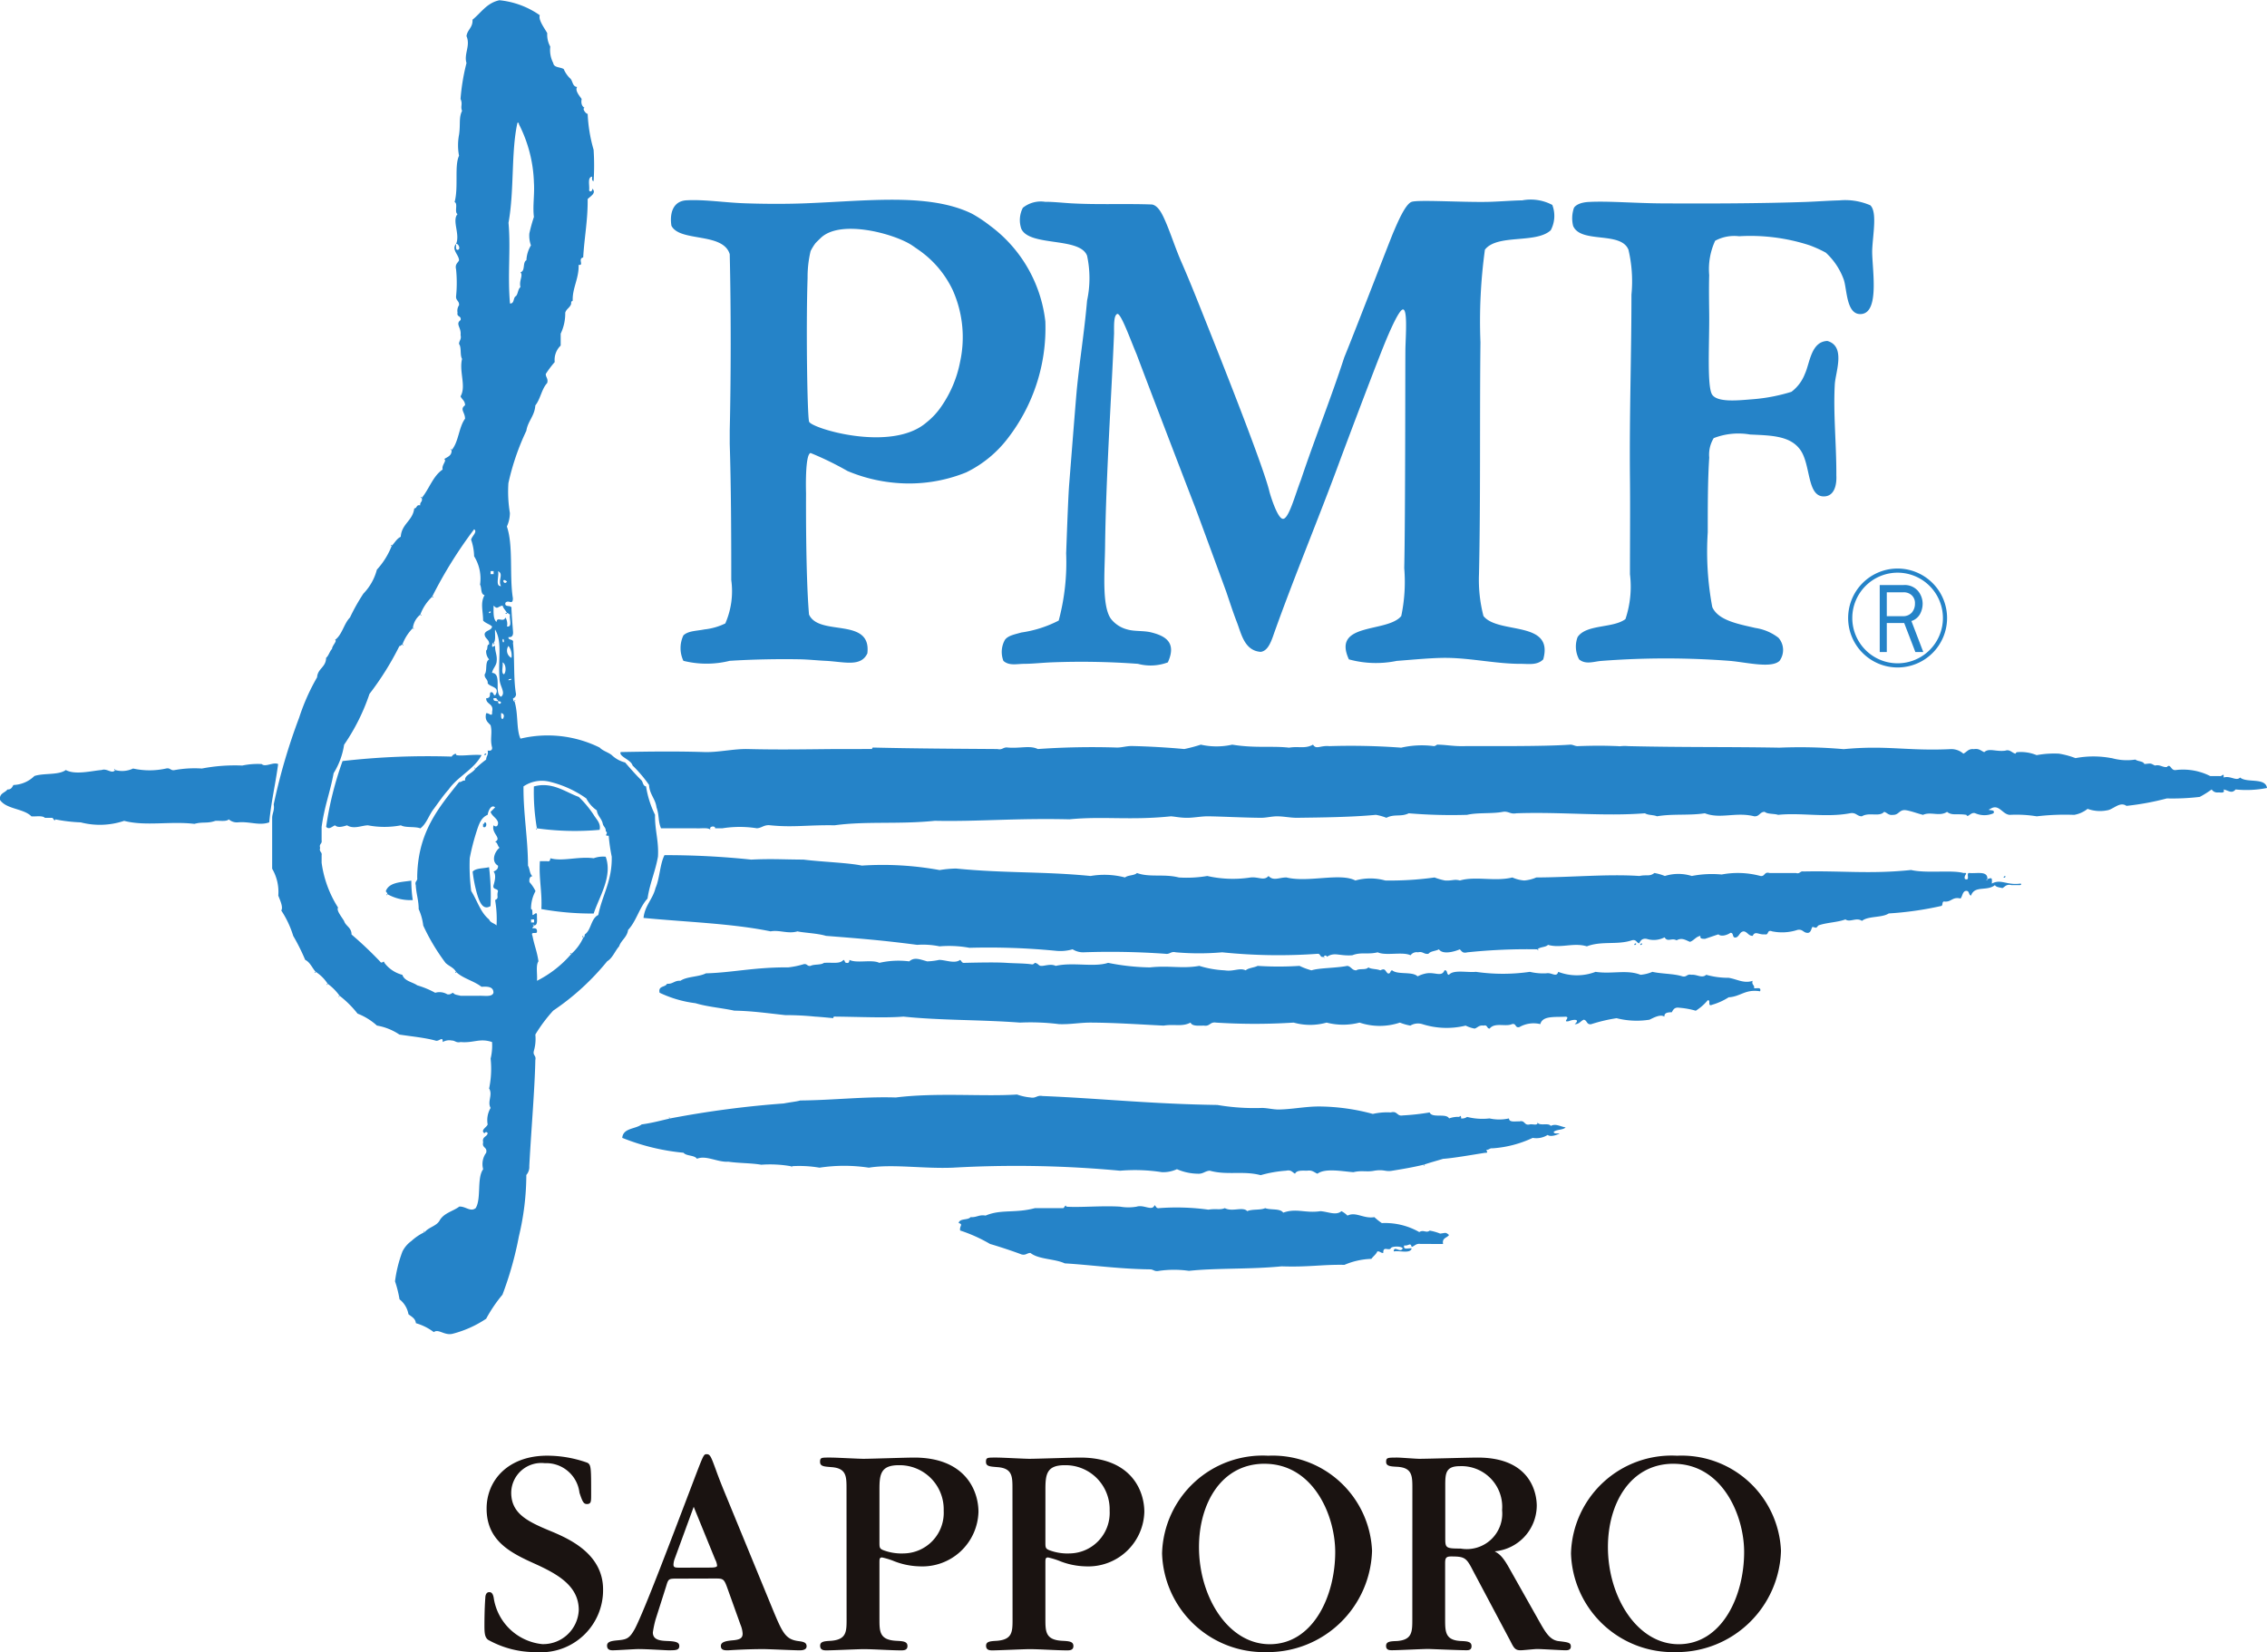
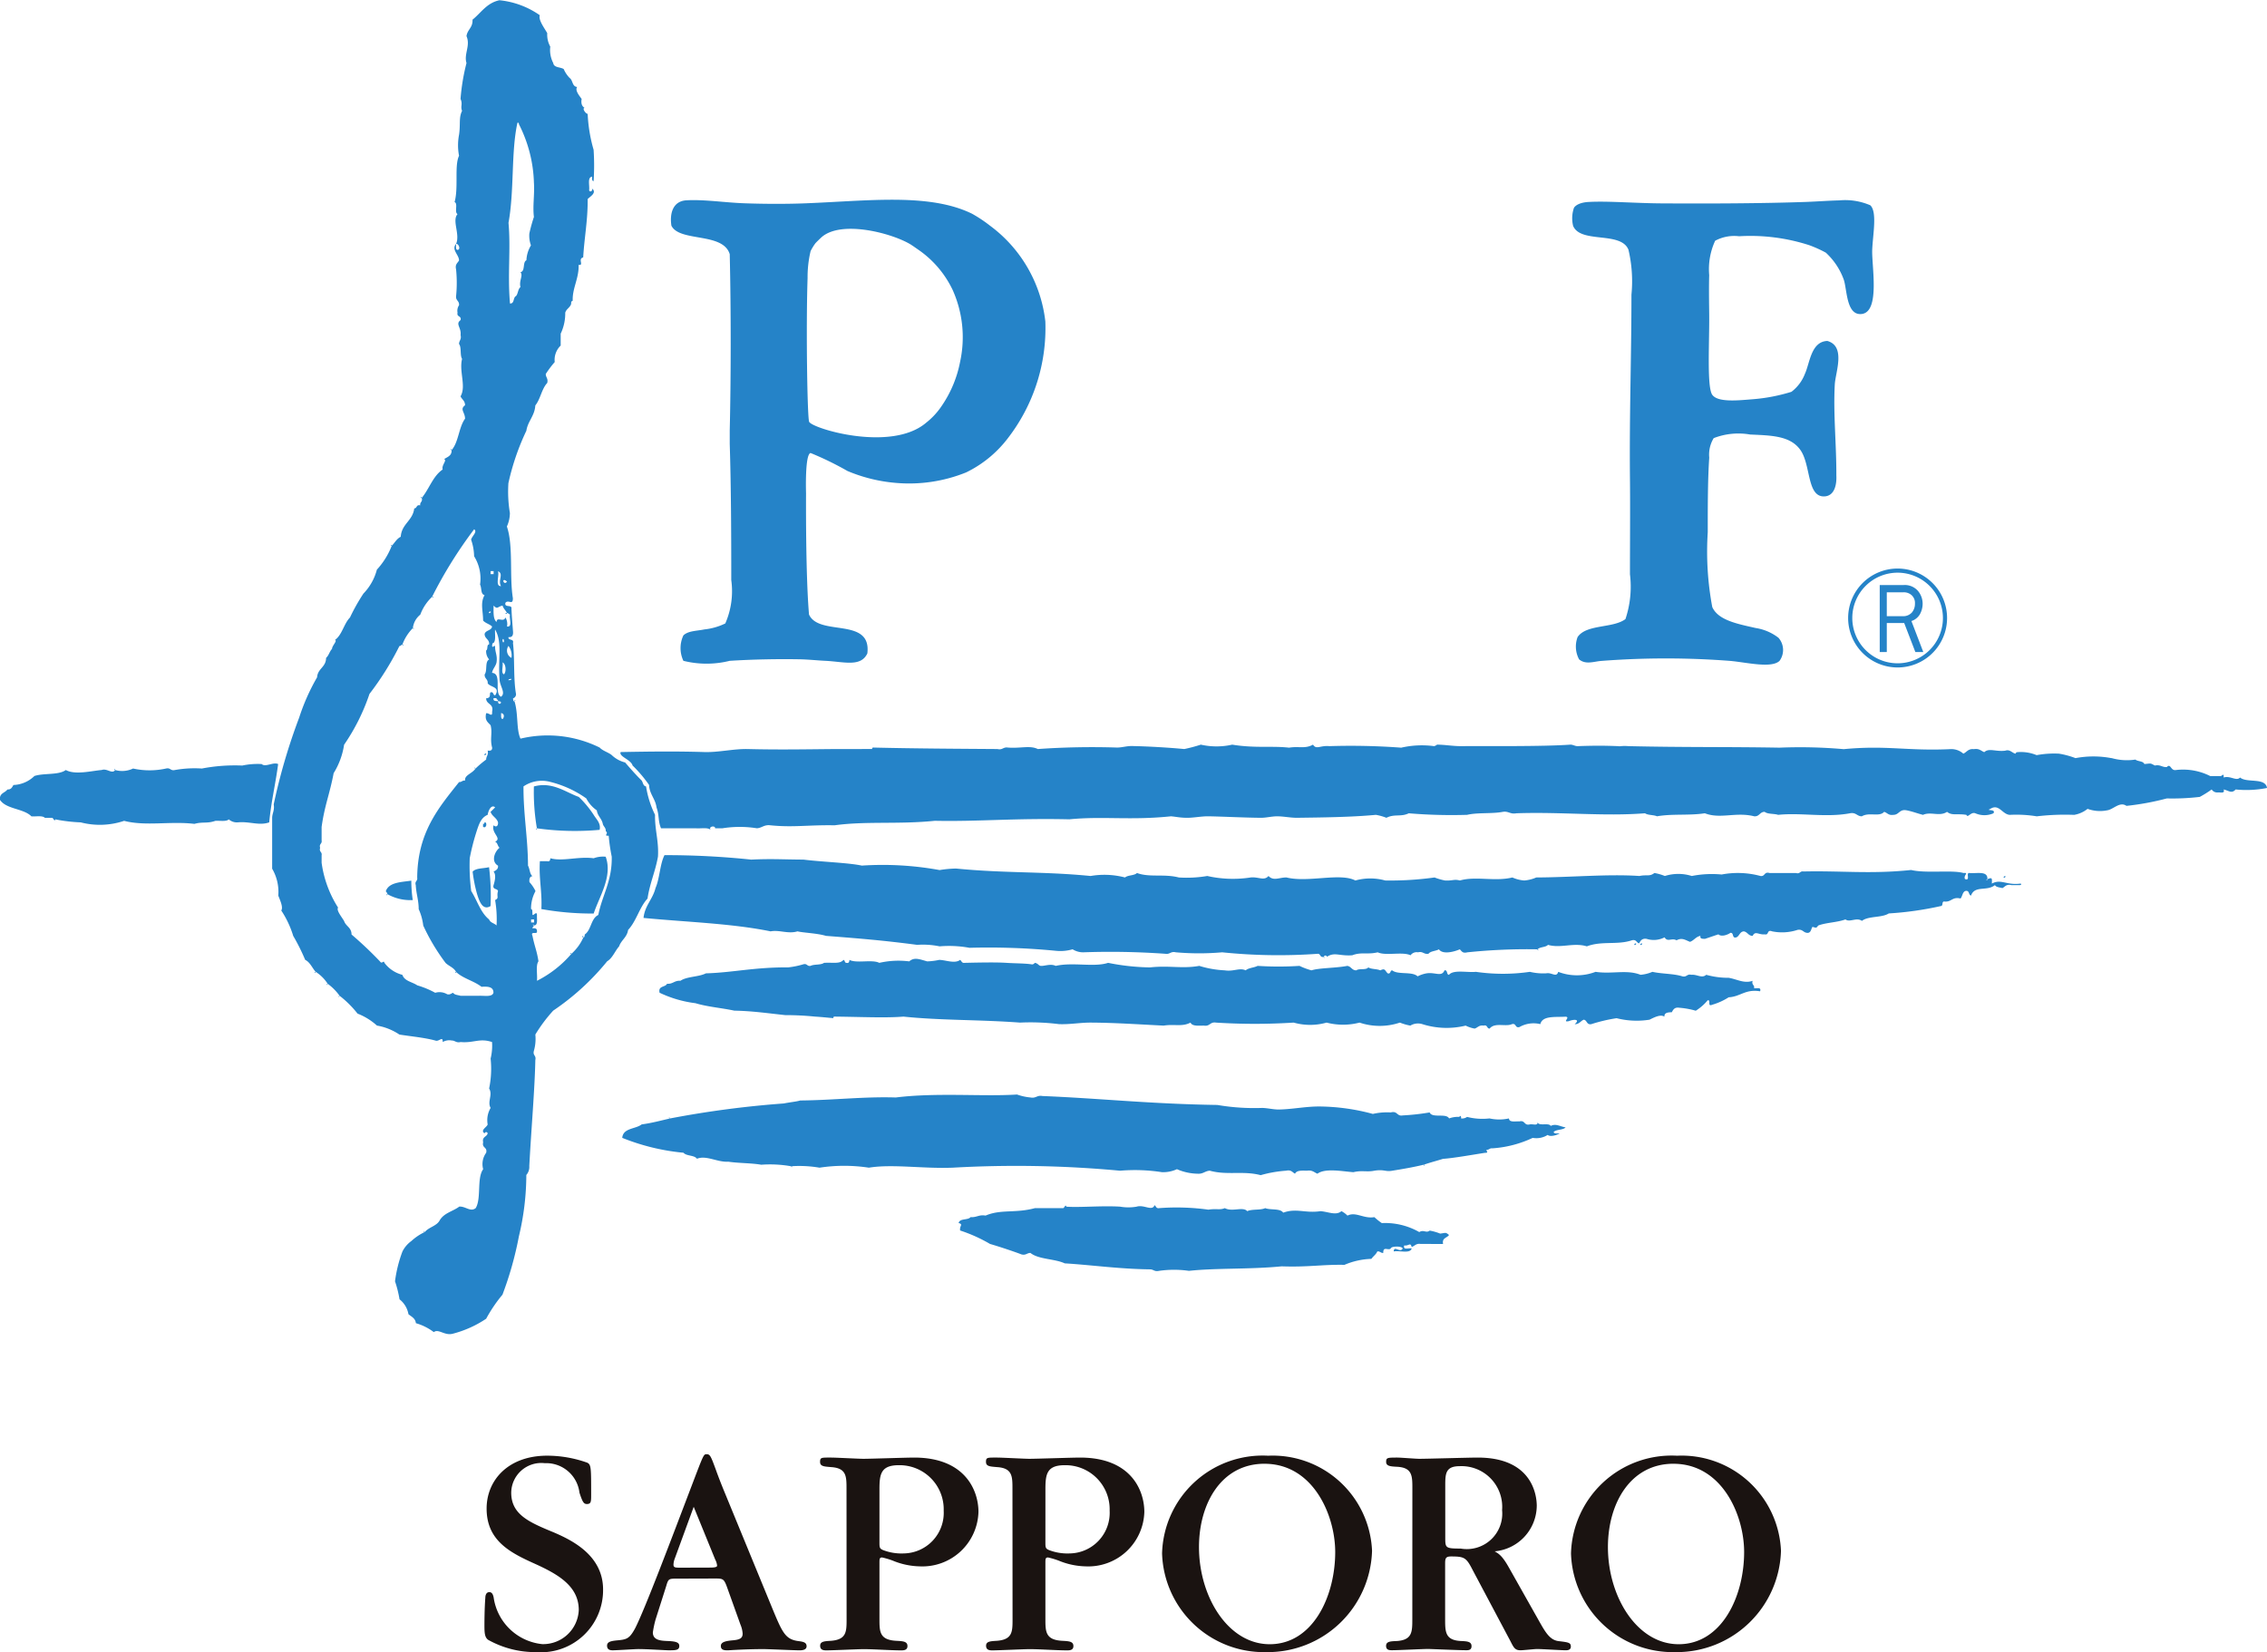
<svg xmlns="http://www.w3.org/2000/svg" width="121.816" height="88.784" viewBox="0 0 121.816 88.784">
  <defs>
    <clipPath id="clip-path">
      <rect id="長方形_1850" data-name="長方形 1850" width="121.816" height="88.784" fill="none" />
    </clipPath>
  </defs>
  <g id="グループ_3993" data-name="グループ 3993" transform="translate(0 0)">
    <g id="グループ_3992" data-name="グループ 3992" transform="translate(0 0.001)" clip-path="url(#clip-path)">
      <path id="パス_12239" data-name="パス 12239" d="M30.924,20.585c-.312.069-.242,2.146-.242,2.169,0,.106-.029,4.307.16,6.509.537,1.2,3.368.114,3.135,2.089-.349.751-1.259.448-2.252.4-.46-.022-.888-.071-1.364-.082-1.142-.02-2.484,0-3.779.082a5.14,5.14,0,0,1-2.49,0,1.6,1.6,0,0,1,0-1.367c.262-.249.7-.234,1.125-.32a3.4,3.4,0,0,0,1.127-.322,4.331,4.331,0,0,0,.32-2.332c0-2.6-.012-5.124-.082-7.311,0-.228,0-.494,0-.723.066-2.806.071-6.408,0-9.479-.363-1.191-2.691-.637-3.134-1.53-.1-.643.069-1.322.807-1.364.962-.054,2.043.122,3.131.16,1.07.037,2.224.043,3.3,0,3.391-.135,6.637-.556,8.918.562a7.4,7.4,0,0,1,.965.642,7.44,7.44,0,0,1,2.972,5.146,9.683,9.683,0,0,1-2.007,6.266,6.246,6.246,0,0,1-2.25,1.847,8.177,8.177,0,0,1-3.776.563,8.5,8.5,0,0,1-2.6-.64,16.791,16.791,0,0,0-1.983-.967m6.186-1.607a3.924,3.924,0,0,0,.879-.95,6.285,6.285,0,0,0,.971-2.346,6.2,6.2,0,0,0-.4-3.857,5.485,5.485,0,0,0-1.849-2.167c-.174-.12-.334-.239-.482-.322-1.054-.6-3.717-1.276-4.741-.323-.051.049-.294.279-.32.323a2.875,2.875,0,0,0-.242.4,6.033,6.033,0,0,0-.162,1.447c-.088,2.618-.017,7.364.08,7.715s4.365,1.661,6.268.08" transform="translate(12.63 3.76)" fill="#2583c8" fill-rule="evenodd" />
-       <path id="パス_12240" data-name="パス 12240" d="M64.547,7.243a1.64,1.64,0,0,1-.082,1.365c-.793.736-2.872.185-3.537,1.044a28.281,28.281,0,0,0-.24,4.982c-.045,3.964.009,8.558-.078,12.454a7.754,7.754,0,0,0,.24,2.252c.8,1,3.8.212,3.212,2.329-.32.328-.793.24-1.2.24-1.27.006-2.624-.3-3.937-.32-.771-.011-1.733.086-2.735.162a5.494,5.494,0,0,1-2.571-.082c-.93-2.013,2.063-1.411,2.814-2.329a8.918,8.918,0,0,0,.16-2.574c.063-2.726.051-11.3.063-11.794.017-.728.125-2.158-.143-2.106s-.98,1.849-1.045,2.009c-.636,1.587-2.169,5.674-2.329,6.106-1.1,3-2.449,6.218-3.556,9.329-.182.543-.36.905-.7.956-.891-.062-1.05-1.005-1.287-1.605-.2-.517-.357-1.007-.562-1.61-.012-.04-1.564-4.265-1.685-4.579-.537-1.384-2.647-6.888-3.135-8.195-.331-.777-.853-2.252-1.045-2.17S41,13.743,41,14.154c-.123,3.052-.44,7.778-.483,11.487-.014,1.25-.188,3.171.323,3.859a1.629,1.629,0,0,0,.879.563c.383.112.864.052,1.29.159.716.182,1.379.517.882,1.608a2.637,2.637,0,0,1-1.607.079,41.667,41.667,0,0,0-4.661-.079c-.482.02-.991.077-1.447.079-.391,0-.813.12-1.121-.159a1.327,1.327,0,0,1,.078-1.125c.165-.239.543-.3.884-.4a6.305,6.305,0,0,0,2.009-.642,12.107,12.107,0,0,0,.4-3.617c.017-.357.1-2.915.162-3.694s.32-4.085.4-4.984c.142-1.542.416-3.194.562-4.9a5.714,5.714,0,0,0,0-2.412c-.388-1.021-3.092-.474-3.534-1.447A1.441,1.441,0,0,1,36.1,7.4a1.543,1.543,0,0,1,1.2-.32c.391-.006.92.052,1.364.079,1.471.085,2.989.009,4.379.065.3.057.5.439.606.659.345.725.608,1.605.962,2.414.448,1.022.867,2.079,1.285,3.131.851,2.13,3.158,7.939,3.457,9.242.009.043.411,1.438.723,1.447s.65-1.281.964-2.09c.745-2.227,1.6-4.342,2.33-6.588.722-1.77,2.444-6.268,2.652-6.751.215-.5.626-1.479.964-1.605s2.711.028,4.1,0c.633-.015,1.231-.071,1.849-.082a2.474,2.474,0,0,1,1.607.242" transform="translate(18.863 3.765)" fill="#2583c8" fill-rule="evenodd" />
      <path id="パス_12241" data-name="パス 12241" d="M70.9,7.257c.386.348.142,1.576.108,2.39-.037.857.437,3.332-.562,3.456-.837.1-.785-1.318-.968-1.849a3.643,3.643,0,0,0-.964-1.447,6.522,6.522,0,0,0-.885-.4,10.287,10.287,0,0,0-3.776-.482,2.165,2.165,0,0,0-1.285.242,3.65,3.65,0,0,0-.32,1.849c-.02.65-.008,1.393,0,2.089.017,1.49-.132,3.919.163,4.338s1.364.308,2.166.242a9.47,9.47,0,0,0,2.09-.4,2.191,2.191,0,0,0,.723-.964c.268-.573.322-1.735,1.207-1.769,1,.283.44,1.664.4,2.33-.089,1.59.091,3.226.083,4.9.025.471-.088,1.1-.643,1.124-.944.04-.719-1.679-1.285-2.489-.54-.77-1.545-.785-2.707-.837a3.668,3.668,0,0,0-1.955.194,1.7,1.7,0,0,0-.24,1.047c-.08,1.182-.08,2.572-.08,4.016a16.176,16.176,0,0,0,.243,4.016c.32.716,1.375.907,2.327,1.125a2.67,2.67,0,0,1,1.231.526.993.993,0,0,1,.055,1.242c-.437.411-1.75.082-2.652,0a45.158,45.158,0,0,0-6.91,0c-.406.028-.848.219-1.207-.082a1.451,1.451,0,0,1-.08-1.2c.473-.7,1.895-.46,2.57-.964a5.486,5.486,0,0,0,.243-2.412c0-1.758.017-3.469,0-5.143-.034-3.573.08-6.5.08-9.883a7.4,7.4,0,0,0-.16-2.409c-.4-1.016-2.569-.317-2.974-1.285A1.714,1.714,0,0,1,54.98,7.4c.057-.1.269-.3.842-.32,1-.052,2.5.071,3.859.079,2.5.014,5.3.008,7.793-.079.6-.023,1.182-.068,1.767-.082a3.4,3.4,0,0,1,1.661.262" transform="translate(29.595 3.77)" fill="#2583c8" fill-rule="evenodd" />
      <path id="パス_12242" data-name="パス 12242" d="M69.612,22.51a2.435,2.435,0,1,1-2.435-2.438,2.439,2.439,0,0,1,2.435,2.438m-2.435-2.66a2.658,2.658,0,1,0,2.658,2.66,2.661,2.661,0,0,0-2.658-2.66" transform="translate(34.79 10.703)" fill="#2583c8" fill-rule="evenodd" />
      <path id="パス_12243" data-name="パス 12243" d="M67.961,24.027h-.426l-.6-1.559H66v1.559h-.38v-3.6H66.9a.939.939,0,0,1,.777.317,1.077,1.077,0,0,1,.249.69,1.185,1.185,0,0,1-.14.55.813.813,0,0,1-.463.377ZM66,22.1h.85a.623.623,0,0,0,.5-.2.721.721,0,0,0,.163-.48.562.562,0,0,0-.175-.445.623.623,0,0,0-.44-.159H66Z" transform="translate(35.386 11.013)" fill="#2583c8" />
      <path id="パス_12244" data-name="パス 12244" d="M22.521,37.686c.214.682.091,1.513.323,2.009a6.309,6.309,0,0,1,4.256.48c.168.18.449.248.643.4a1.605,1.605,0,0,0,.723.4c.285.331.574.66.885.967.079.1.075.3.24.319a5.291,5.291,0,0,0,.483,1.527c-.017.817.209,1.4.157,2.25-.139.794-.44,1.431-.56,2.25-.437.474-.6,1.216-1.044,1.687-.058.4-.369.542-.485.885-.226.256-.345.619-.64.8a13.351,13.351,0,0,1-2.9,2.652,8.268,8.268,0,0,0-.96,1.285,2.311,2.311,0,0,1-.08.884c-.063.246.137.237.08.483-.032,1.593-.22,3.728-.325,5.7a.659.659,0,0,1-.159.48,14.285,14.285,0,0,1-.4,3.3,18.636,18.636,0,0,1-.882,3.132A7.793,7.793,0,0,0,21,70.869a5.849,5.849,0,0,1-1.77.8c-.457.137-.785-.28-1.044-.08a2.939,2.939,0,0,0-.962-.48c-.029-.266-.243-.351-.4-.483a1.3,1.3,0,0,0-.48-.8,6.078,6.078,0,0,0-.242-.967,7.043,7.043,0,0,1,.4-1.605,1.553,1.553,0,0,1,.482-.563,2.8,2.8,0,0,1,.722-.483c.214-.266.646-.319.805-.64.24-.392.714-.474,1.044-.725.337-.025.6.309.884.08.311-.522.049-1.61.4-2.089A1.032,1.032,0,0,1,21,61.951c.078-.322-.24-.242-.162-.563-.068-.311.2-.285.242-.48a.083.083,0,0,0-.163,0c-.262-.168.137-.34.163-.483a1.291,1.291,0,0,1,.159-.884c-.191-.334.128-.7-.08-1.044a5.193,5.193,0,0,0,.08-1.609A2.923,2.923,0,0,0,21.316,56c-.665-.223-.987.062-1.687,0-.246.057-.294-.083-.482-.082a.686.686,0,0,0-.482.082c.009-.356-.2.006-.4-.082-.588-.157-1.279-.219-1.927-.32a3.1,3.1,0,0,0-1.207-.483,3.379,3.379,0,0,0-1.042-.643,5.614,5.614,0,0,0-.968-.962,2.847,2.847,0,0,0-.639-.643,2.12,2.12,0,0,0-.645-.642c-.191-.211-.294-.509-.562-.643a11.146,11.146,0,0,0-.643-1.287,5.268,5.268,0,0,0-.642-1.365c.119-.177-.077-.574-.16-.8A2.471,2.471,0,0,0,9.5,46.685V43.951c.008-.263.137-.4.083-.722A31.956,31.956,0,0,1,10.95,38.57a11.244,11.244,0,0,1,.965-2.172c.031-.476.479-.536.483-1.044.145-.122.186-.348.32-.483,0-.171.3-.436.159-.48.389-.282.473-.868.805-1.207a10.294,10.294,0,0,1,.723-1.285,2.9,2.9,0,0,0,.722-1.285,4.1,4.1,0,0,0,.8-1.285c.163-.16.265-.38.483-.482.046-.7.645-.856.725-1.525.159,0,.1-.222.322-.162-.032-.194.145-.175.08-.4.4-.48.6-1.173,1.125-1.528-.072-.239.251-.486.08-.56.177-.12.416-.175.4-.483.379-.426.382-1.225.723-1.687,0-.351-.3-.5,0-.723,0-.245-.171-.311-.242-.48.317-.54-.089-1.333.082-2.012-.122-.2-.022-.622-.163-.8,0-.189.142-.237.082-.483.051-.406-.294-.586,0-.8.06-.246-.22-.154-.162-.4a.524.524,0,0,1,.08-.4c.025-.237-.18-.246-.159-.483a7.2,7.2,0,0,0,0-1.445c-.068-.279.088-.34.159-.482,0-.3-.429-.583-.159-.885.008.128-.04.309.079.32.191-.02.051-.354-.079-.32.229-.519-.234-1.25.079-1.605-.185-.085.037-.574-.159-.643.219-.79-.02-1.952.239-2.49a3.015,3.015,0,0,1,0-1.127c.086-.565-.022-.914.163-1.285-.1-.252.048-.351-.082-.643a11.131,11.131,0,0,1,.32-1.929c-.151-.485.225-.93,0-1.445.046-.357.348-.457.323-.884.462-.371.763-.9,1.447-1.045a4.567,4.567,0,0,1,2.169.805c-.088.256.249.69.4.964a1.317,1.317,0,0,0,.163.723,1.513,1.513,0,0,0,.159.882c.035.262.386.208.563.325a1.577,1.577,0,0,0,.323.482c.174.119.125.459.4.48-.135.175.12.476.24.642-.045.262.025.4.162.483-.154.008.049.314.162.32a8.214,8.214,0,0,0,.319,1.93,12.809,12.809,0,0,1,0,1.687c-.094-.014-.086-.128-.077-.243-.271.031-.129.465-.163.727.009.109.2.082.163-.082.276.229-.145.443-.242.562.011,1.136-.18,2.07-.24,3.134-.308.072.063.448-.246.4.026.727-.348,1.262-.317,1.93-.065.017-.094.066-.082.159-.058.211-.265.276-.32.483a2.513,2.513,0,0,1-.245,1.125v.64a1.063,1.063,0,0,0-.32.885,5.722,5.722,0,0,0-.482.642c0,.191.14.237.079.483-.3.316-.362.864-.639,1.205-.04.579-.4.834-.483,1.364a13.038,13.038,0,0,0-.964,2.814,6.981,6.981,0,0,0,.08,1.608,1.8,1.8,0,0,1-.162.723c.356,1.036.128,2.657.323,3.856,0,.4-.237.052-.4.242-.074.291.363.068.323.322.018.4.042.674.082,1.2.022.211-.031.346-.242.323-.026.211.311.062.242.32.1.862.017,1.912.162,2.732a.227.227,0,0,1-.162.24c.017.062,0,.16.078.163M22.2,11.972c.128,1.4-.057,2.784.08,4.339.252.014.157-.325.323-.4.114-.123.1-.374.24-.483-.089-.352.159-.619,0-.8.272-.051.1-.537.32-.642a1.684,1.684,0,0,1,.243-.8,1.513,1.513,0,0,1-.085-.643,8.735,8.735,0,0,1,.245-.885c-.074-.58.043-1.2,0-1.847a7.357,7.357,0,0,0-.805-3.134c0-.048-.014-.094-.08-.08-.348,1.555-.162,3.629-.482,5.383m-4.1,20.09a2.512,2.512,0,0,0-.639.962,1.088,1.088,0,0,0-.4.723,2.47,2.47,0,0,0-.562.884c-.066.015-.082.08-.16.08a15.688,15.688,0,0,1-1.608,2.572,11.009,11.009,0,0,1-1.364,2.732,4.043,4.043,0,0,1-.562,1.528c-.215,1.139-.485,1.725-.646,2.891v.722c.035.194-.145.175-.08.4-.065.226.115.208.08.4v.4a5.976,5.976,0,0,0,.885,2.412c-.112.145.217.529.323.722.092.28.4.343.4.723a20.536,20.536,0,0,1,1.527,1.445c.117.179.192-.1.242.08a1.748,1.748,0,0,0,.962.642c.114.343.534.379.8.565a4.772,4.772,0,0,1,.965.4.809.809,0,0,1,.645.08c.165.037.211-.052.319-.08.068.119.263.117.4.162h.965c.3-.018.727.085.8-.162.006-.326-.3-.346-.642-.322-.406-.319-1-.446-1.367-.8-.117-.232-.388-.311-.563-.483a10.991,10.991,0,0,1-1.2-2.007,3,3,0,0,0-.245-.884c0-.477-.135-.83-.157-1.288-.068-.225.111-.208.077-.4.017-2.446,1.159-3.766,2.25-5.141.145.011.171-.1.323-.079-.04-.3.371-.366.56-.645A5.259,5.259,0,0,1,21,40.82c0-.192.137-.239.08-.485.159.028.251-.015.24-.16-.129-.479.029-.776-.082-1.2-.139-.159-.329-.26-.239-.643.152-.038.345.248.32-.082.106-.453-.32-.376-.32-.723.3-.014.154-.26.239-.32.18-.045.115.154.245.162.3-.462-.245-.423-.4-.645.02-.236-.183-.246-.163-.483.154-.192,0-.691.242-.8A.66.66,0,0,1,21,34.953c.109-.049.012-.309.159-.322.022-.288-.242-.294-.242-.562.057-.212.366-.171.4-.4-.134-.132-.36-.175-.482-.322,0-.522-.163-.933.079-1.365-.222-.043-.146-.388-.242-.565a2.275,2.275,0,0,0-.32-1.524,2.846,2.846,0,0,0-.16-.885c.02-.175.365-.433.16-.563A23.621,23.621,0,0,0,18.1,32.062m3.135-1.208H21.4v-.162h-.162Zm.563.643c-.182-.312.163-.657-.162-.8.079.246-.169.816.162.8m.322-.242c-.325-.282-.188.259,0,0m0,1.689c-.072-.143-.192-.234-.239-.4-.285.062-.265.226-.483,0,0,.348-.031.723.16.884.022-.328.36.057.48-.243a.686.686,0,0,1,.082.483c.319.049.1-.442.162-.643-.065-.014-.08-.08-.162-.08m-.885-.08c-.02-.023-.122.04-.08.08.025.023.125-.038.08-.08m.163,1.687c-.08,0-.065.1-.082.16.037.117.071-.009.163,0-.012.332.137.5.078.885-.049.222-.2.334-.242.562.557.032.091,1.088.482,1.285.283-.209-.079-.573-.079-.964-.086-1.1.162-1.978-.24-2.651-.017.251.054.59-.082.722m.562-.08c0-.085-.04-.2-.079-.08,0,.085.034.2.079.08m.4.884a.833.833,0,0,0-.16-.643.441.441,0,0,0,.16.643m-.4.882c.14-.146.1-.574-.079-.64.048.192-.1.585.079.64m.4.243c-.062.017-.159,0-.16.08.063-.018.159,0,.16-.08m-.725,1.207c.025.314.352-.017,0,0V37.6c-.066.015-.075-.032-.079-.082H21.4c-.04.171.112.154.239.163m.245.962c.1-.106.1-.3-.083-.32.012.12-.028.3.083.32m1.687,11.09c-.052-.117-.1.008,0,0-.018.063-.083.08-.083.159.163-.026.254.017.242.162.032.192-.366-.045-.242.24.126.617.234.787.322,1.367-.155.217-.048.7-.08,1.047a5.966,5.966,0,0,0,1.849-1.448,2.574,2.574,0,0,0,.645-.884c.075,0,.06-.1.078-.16.349-.242.323-.856.723-1.045.211-1.073.75-1.822.722-3.134a9.785,9.785,0,0,1-.163-1.125c-.314.014.028-.122-.157-.24.011-.2-.128-.248-.16-.4-.06-.291-.282-.417-.322-.723a1.766,1.766,0,0,1-.565-.642,5.734,5.734,0,0,0-1.927-.885,1.748,1.748,0,0,0-1.447.24c-.009,1.51.237,2.763.242,4.259.1.172.086.448.24.565-.14.018-.183.135-.162.319a2,2,0,0,1,.325.483,1.972,1.972,0,0,0-.24.965c.089.011.065.145.077.24-.025.251.234-.2.242.08-.015.226.069.551-.159.563m-2.413-.322c.063.175.282.2.4.322a6.028,6.028,0,0,0-.078-1.365c.236-.119.065-.18.157-.483-.031-.155-.309-.063-.239-.323.06-.188.155-.554,0-.723.117-.068.256-.119.239-.32-.394-.228-.179-.762.083-.964-.109-.08-.1-.271-.24-.322.389-.189-.217-.453-.082-.885.117.117.256.062.239-.16-.075-.243-.32-.32-.4-.56.083-.08.165-.16.245-.243-.2-.177-.371.168-.4.4-.372.16-.473.5-.645,1.045a12.14,12.14,0,0,0-.32,1.285,10.488,10.488,0,0,0,.08,1.769c.323.506.5,1.162.964,1.527m2.253.16h.162v-.162h-.162Z" transform="translate(5.124 -0.001)" fill="#2583c8" fill-rule="evenodd" />
      <path id="パス_12245" data-name="パス 12245" d="M15.788,15.731c-.1.008-.051-.119,0,0" transform="translate(8.482 8.454)" fill="#2583c8" fill-rule="evenodd" />
      <path id="パス_12246" data-name="パス 12246" d="M14.743,17.4c-.1.008-.049-.117,0,0" transform="translate(7.92 9.355)" fill="#2583c8" fill-rule="evenodd" />
      <path id="パス_12247" data-name="パス 12247" d="M13.7,19.072c-.094.006-.048-.117,0,0" transform="translate(7.356 10.256)" fill="#2583c8" fill-rule="evenodd" />
      <path id="パス_12248" data-name="パス 12248" d="M15.09,20.829c.1-.009.046.115,0,0" transform="translate(8.137 11.231)" fill="#2583c8" fill-rule="evenodd" />
      <path id="パス_12249" data-name="パス 12249" d="M17.728,21.4c0,.045-.066.092-.082,0Z" transform="translate(9.515 11.54)" fill="#2583c8" fill-rule="evenodd" />
-       <path id="パス_12250" data-name="パス 12250" d="M14.672,21.456c.1-.008.048.117,0,0" transform="translate(7.912 11.569)" fill="#2583c8" fill-rule="evenodd" />
      <path id="パス_12251" data-name="パス 12251" d="M14.41,21.925c.1-.008.049.117,0,0" transform="translate(7.77 11.822)" fill="#2583c8" fill-rule="evenodd" />
-       <path id="パス_12252" data-name="パス 12252" d="M17.229,22.447c.045,0,.091.065,0,.08Z" transform="translate(9.29 12.103)" fill="#2583c8" fill-rule="evenodd" />
      <path id="パス_12253" data-name="パス 12253" d="M14.045,22.5c.1-.006.048.117,0,0" transform="translate(7.573 12.131)" fill="#2583c8" fill-rule="evenodd" />
      <path id="パス_12254" data-name="パス 12254" d="M17.96,24.5c-.009-.1.117-.049,0,0" transform="translate(9.684 13.182)" fill="#2583c8" fill-rule="evenodd" />
      <path id="パス_12255" data-name="パス 12255" d="M101.782,26.72a3.023,3.023,0,0,0,1.284.082c.131.111.413.068.482.24.392-.037.3-.054.565.08.3-.062.383.1.64.082.219-.22.2.208.486.16a3.235,3.235,0,0,1,1.846.323h.482c.174.049.257-.231.24.079.362-.115.687.215.884,0,.359.309,1.356-.017,1.448.562a5.673,5.673,0,0,1-1.687.08c-.217.245-.368.06-.645,0,.083.242-.177.143-.32.162a.357.357,0,0,1-.323-.162,5.591,5.591,0,0,1-.64.4,12.682,12.682,0,0,1-1.77.082,14.32,14.32,0,0,1-2.169.4c-.362-.254-.71.2-1.042.24a1.947,1.947,0,0,1-1.047-.08,1.568,1.568,0,0,1-.722.323,12.94,12.94,0,0,0-2.01.079,6.758,6.758,0,0,0-1.447-.079c-.406-.022-.58-.619-1.044-.323-.3.129.326-.017.163.24a1.217,1.217,0,0,1-.967,0c-.245-.1-.408.276-.483.083-.5-.082-.78.055-1.041-.162-.4.268-.877-.029-1.291.162-.3-.074-.565-.183-.879-.243-.4-.078-.4.249-.727.243-.252.038-.316-.115-.483-.162-.263.294-.794,0-1.2.24-.263,0-.308-.228-.643-.162-1.282.24-2.615-.045-3.854.083-.222-.074-.566-.028-.723-.162-.268,0-.274.262-.563.24-.985-.248-1.816.162-2.652-.162-.856.131-1.732.017-2.571.162-.183-.083-.483-.051-.645-.162-2.21.175-4.51-.085-6.911,0-.329.063-.411-.122-.722-.078-.579.114-1.367.028-1.926.162a27.735,27.735,0,0,1-3.135-.083c-.428.208-.768.02-1.2.242a2.9,2.9,0,0,0-.566-.159c-1.308.125-2.928.142-4.254.159-.337,0-.7-.077-1.047-.08-.3,0-.593.082-.88.08-.936-.008-2.066-.068-2.814-.08-.4-.006-.822.089-1.205.08-.359-.008-.545-.057-.808-.08-2.2.228-3.659-.017-5.463.162-2.945-.068-4.89.128-7.228.079-1.944.2-3.7.009-5.386.242-1.4-.026-2.227.125-3.454,0-.336-.042-.448.142-.723.16a5.841,5.841,0,0,0-1.847,0h-.4c.031-.154-.366-.117-.243.082-.149-.142-.529-.057-.8-.082H23.84c-.171-.416-.079-.653-.242-1.124-.062-.471-.376-.7-.4-1.205a7.217,7.217,0,0,0-.887-1.045c-.083-.319-.748-.477-.64-.722,1.632-.031,3.045-.046,4.5,0,.759.022,1.572-.179,2.33-.162,1.7.042,3.092.014,4.659,0,.445,0,1.164,0,1.367,0,.017,0,.685-.008.643,0,.032,0-.011-.082.083-.08,2.247.054,4.562.065,6.666.08.277.065.306-.12.559-.08.68.054,1.19-.129,1.61.08a41.63,41.63,0,0,1,4.257-.08c.259,0,.52-.086.8-.082.839.017,1.916.077,2.814.162A8.417,8.417,0,0,0,52.847,26a3.851,3.851,0,0,0,1.687,0c1.23.2,2.144.057,3.054.162.516-.088.86.075,1.288-.162.174.285.382.032.88.08a36.738,36.738,0,0,1,3.859.082,4.964,4.964,0,0,1,1.765-.082.363.363,0,0,0,.16-.08c.408,0,.873.083,1.285.08,1.331-.008,4.394.026,5.869-.08.137-.009.263.085.4.08.891-.031,1.451-.029,2.172,0a.5.5,0,0,0,.159,0,2.183,2.183,0,0,1,.4,0c3.111.071,5.253.031,8.113.082a26.855,26.855,0,0,1,3.454.08c2.3-.22,3.411.106,5.706,0a.972.972,0,0,1,.722.242c.188-.083.263-.277.563-.242.289-.048.386.092.562.162.248-.239.622-.014,1.127-.08.252-.091.374.135.56.16a.089.089,0,0,1,.083-.08,2.224,2.224,0,0,1,1.044.16,5.124,5.124,0,0,1,1.2-.08,4.537,4.537,0,0,1,.888.24,5.191,5.191,0,0,1,1.927,0" transform="translate(11.679 14.017)" fill="#2583c8" fill-rule="evenodd" />
-       <path id="パス_12256" data-name="パス 12256" d="M19.74,26.385c-.419.788-1.274,1.139-1.77,1.849-.291.322-.539.69-.8,1.044-.262.328-.383.794-.723,1.047-.288-.115-.785-.02-1.045-.163a4.705,4.705,0,0,1-1.767,0c-.328,0-.754.226-1.124,0-.186.051-.483.16-.646,0-.162.058-.316.254-.479.08a18.011,18.011,0,0,1,.882-3.534,40.226,40.226,0,0,1,5.868-.24c.006-.065.265-.245.24-.082.286.068.859-.045,1.367,0" transform="translate(6.139 14.191)" fill="#2583c8" fill-rule="evenodd" />
      <path id="パス_12257" data-name="パス 12257" d="M16.918,26.392c-.04-.043.058-.1.083-.08.043.04-.057.1-.083.08" transform="translate(9.118 14.185)" fill="#2583c8" fill-rule="evenodd" />
      <path id="パス_12258" data-name="パス 12258" d="M.4,28.052c.2.012.252-.123.322-.24a1.7,1.7,0,0,0,1.127-.483c.5-.168,1.3-.035,1.687-.322.5.279,1.393.043,1.926,0,.3-.108.56.242.725,0a1.376,1.376,0,0,0,.965-.08,4.1,4.1,0,0,0,1.769,0c.243-.058.234.137.479.08a6.016,6.016,0,0,1,1.448-.08,9.385,9.385,0,0,1,2.17-.16,3.946,3.946,0,0,1,1.044-.08c.2.188.622-.125.884,0-.14,1.065-.376,2.033-.48,3.134-.545.192-1.044-.062-1.692,0a.659.659,0,0,1-.479-.162c-.135.132-.473.063-.725.08-.443.157-.67.037-1.124.162-1.3-.155-2.62.139-3.776-.162a4.1,4.1,0,0,1-2.332.082,8.64,8.64,0,0,1-1.367-.162c-.037.143-.085-.035-.159-.082h-.4c-.132-.134-.468-.063-.722-.079C1.264,29.066.349,29.126,0,28.614c-.048-.368.271-.374.4-.562" transform="translate(0 14.373)" fill="#2583c8" fill-rule="evenodd" />
      <path id="パス_12259" data-name="パス 12259" d="M16.621,26.85c-.094.008-.048-.119,0,0" transform="translate(8.933 14.45)" fill="#2583c8" fill-rule="evenodd" />
      <path id="パス_12260" data-name="パス 12260" d="M4.043,26.9c-.1.008-.051-.117,0,0" transform="translate(2.149 14.478)" fill="#2583c8" fill-rule="evenodd" />
      <path id="パス_12261" data-name="パス 12261" d="M18.8,29.733a11.583,11.583,0,0,1-.162-2.25c.988-.272,1.7.308,2.412.563a5.477,5.477,0,0,1,.8.962c.139.237.4.449.32.807a14.771,14.771,0,0,1-3.372-.082" transform="translate(10.05 14.78)" fill="#2583c8" fill-rule="evenodd" />
      <path id="パス_12262" data-name="パス 12262" d="M16.942,28.712c.159-.031.119.366-.078.24v-.159c.071.014.075-.032.078-.082" transform="translate(9.093 15.48)" fill="#2583c8" fill-rule="evenodd" />
      <path id="パス_12263" data-name="パス 12263" d="M18.761,28.92c.009.1-.117.049,0,0" transform="translate(10.089 15.594)" fill="#2583c8" fill-rule="evenodd" />
      <path id="パス_12264" data-name="パス 12264" d="M94.686,31.145c-.119.048.008.1,0,0,.248-.089.257-.083.239.24.483-.271.8.1,1.527,0,.086,0,.065.1-.078.08h-.4c-.276-.063-.339.089-.482.162-.143-.043-.334-.042-.4-.162-.44.351-1.084,0-1.285.563-.154-.034-.063-.311-.32-.242-.142.072-.145.283-.243.4-.457-.111-.485.211-.884.16-.132,0-.046.223-.16.242a17.787,17.787,0,0,1-2.814.4c-.371.243-1.1.126-1.442.4-.291-.209-.654.1-.885-.08-.428.162-1.013.166-1.448.322-.155.149-.06.146-.323.079-.077.109-.074.3-.24.322-.254.014-.265-.212-.562-.16a2.659,2.659,0,0,1-1.364.08c-.306-.115-.155.22-.4.16-.319.035-.516-.208-.646.082-.239,0-.272-.209-.48-.242-.223.018-.229.254-.4.322-.257.071-.109-.263-.32-.242-.146.106-.485.229-.643.08-.246.08-.48.163-.723.243-.126-.008-.279.011-.242-.162-.249.045-.343.245-.562.322-.243-.094-.429-.243-.722-.082-.262-.151-.477.12-.643-.16a1.265,1.265,0,0,1-.965.082c-.251-.038-.329.1-.4.242-.154-.035-.146-.231-.4-.163-.774.26-1.622.02-2.412.323-.714-.219-1.4.12-2.089-.08-.126.14-.429.1-.562.24a31.067,31.067,0,0,0-3.777.162c-.256.068-.3-.071-.4-.162-.262.117-.914.306-1.121,0-.174.1-.449.088-.562.24-.257.04-.286-.145-.563-.079a.4.4,0,0,0-.4.159c-.429-.208-1.33.045-1.765-.159-.54.132-.88-.029-1.367.159-.717.049-.94-.189-1.365.082,0-.082-.139-.1-.162,0-.219.057-.162-.16-.319-.162a29.56,29.56,0,0,1-5.144-.079,14.3,14.3,0,0,1-2.489,0c-.282-.066-.311.119-.565.079a41.635,41.635,0,0,0-4.419-.079,1.065,1.065,0,0,1-.563-.162,2.368,2.368,0,0,1-.884.082,37.622,37.622,0,0,0-4.661-.163,6.065,6.065,0,0,0-1.605-.078,4.45,4.45,0,0,0-1.205-.08c-1.892-.249-3.151-.345-4.9-.483-.465-.143-1.23-.166-1.527-.242-.511.152-.976-.092-1.445,0-2.09-.428-4.541-.5-6.831-.722.075-.679.5-1.007.645-1.607.228-.52.232-1.268.482-1.767a43.981,43.981,0,0,1,4.659.24c1.1-.052,1.568-.009,2.812,0,1.011.126,2.4.166,3.135.322a17.012,17.012,0,0,1,4.177.24,6.013,6.013,0,0,1,.884-.082c2.637.26,4.679.148,7.231.4a4.367,4.367,0,0,1,1.849.08c.157-.135.5-.094.64-.24.685.251,1.451.034,2.252.24a6.622,6.622,0,0,0,1.528-.08,6.247,6.247,0,0,0,2.327.08c.428-.046.72.2.964-.08.263.289.588.072.965.08,1.154.288,2.883-.266,3.7.162a3.009,3.009,0,0,1,1.607,0,17.226,17.226,0,0,0,2.649-.162,3.207,3.207,0,0,0,.563.162c.423.022.477-.085.8,0,.842-.246,1.878.069,2.818-.162a1.924,1.924,0,0,0,.639.162,1.992,1.992,0,0,0,.645-.162c1.915-.008,3.863-.194,5.543-.08.413-.086.54.045.805-.16a2.752,2.752,0,0,1,.562.16,2.415,2.415,0,0,1,1.447,0,5.642,5.642,0,0,1,1.605-.08,4.681,4.681,0,0,1,2.087.08c.254.037.185-.245.485-.16H84.4c.225.066.208-.115.4-.082,2.09-.046,3.6.148,5.786-.08.833.194,2.192-.015,2.812.162.326-.026-.011.111.082.322.317.129.029-.348.24-.322.388.04.991-.135.965.322" transform="translate(12.105 16.1)" fill="#2583c8" fill-rule="evenodd" />
      <path id="パス_12265" data-name="パス 12265" d="M22.388,29.916c.383,1.062-.354,2.153-.645,3.052a15.5,15.5,0,0,1-2.812-.24c.048-.931-.14-1.629-.079-2.572h.4c.135.031.152-.063.163-.159.654.186,1.488-.109,2.327,0a1.451,1.451,0,0,1,.645-.082" transform="translate(10.159 16.125)" fill="#2583c8" fill-rule="evenodd" />
      <path id="パス_12266" data-name="パス 12266" d="M17.382,30.277a12.381,12.381,0,0,1,.08,2.089c-.443.274-.62-.319-.723-.642a7.754,7.754,0,0,1-.239-1.207c.174-.2.582-.163.882-.24" transform="translate(8.897 16.325)" fill="#2583c8" fill-rule="evenodd" />
      <path id="パス_12267" data-name="パス 12267" d="M69.958,30.672c-.045-.043.055-.1.08-.08.042.042-.058.1-.08.08" transform="translate(37.717 16.492)" fill="#2583c8" fill-rule="evenodd" />
      <path id="パス_12268" data-name="パス 12268" d="M13.552,31.47c0-.082-.065-.1-.082-.16.169-.477.807-.48,1.368-.563a7.412,7.412,0,0,0,.078,1.044,2.53,2.53,0,0,1-1.365-.32" transform="translate(7.263 16.579)" fill="#2583c8" fill-rule="evenodd" />
      <path id="パス_12269" data-name="パス 12269" d="M13.541,31.217c.008.1-.119.048,0,0" transform="translate(7.274 16.832)" fill="#2583c8" fill-rule="evenodd" />
      <path id="パス_12270" data-name="パス 12270" d="M20.379,32.758c-.043,0-.089-.065,0-.08Z" transform="translate(10.961 17.62)" fill="#2583c8" fill-rule="evenodd" />
      <path id="パス_12271" data-name="パス 12271" d="M57.064,33.021c-.043-.043.057-.1.08-.08.045.042-.055.1-.08.08" transform="translate(30.764 17.759)" fill="#2583c8" fill-rule="evenodd" />
      <path id="パス_12272" data-name="パス 12272" d="M57.273,33.021c-.045-.043.055-.1.08-.08.042.042-.058.1-.08.08" transform="translate(30.877 17.759)" fill="#2583c8" fill-rule="evenodd" />
      <path id="パス_12273" data-name="パス 12273" d="M53.666,33.148c.1-.009.049.117,0,0" transform="translate(28.938 17.873)" fill="#2583c8" fill-rule="evenodd" />
      <path id="パス_12274" data-name="パス 12274" d="M19.964,33.323c-.1.008-.049-.117,0,0" transform="translate(10.734 17.94)" fill="#2583c8" fill-rule="evenodd" />
      <path id="パス_12275" data-name="パス 12275" d="M46.2,33.41c.094-.008.048.115,0,0" transform="translate(24.913 18.015)" fill="#2583c8" fill-rule="evenodd" />
      <path id="パス_12276" data-name="パス 12276" d="M82.167,35.221c-.8-.129-1.051.289-1.687.322a3.364,3.364,0,0,1-.884.4c-.286.126-.049-.272-.243-.24a2.681,2.681,0,0,1-.642.562,4.461,4.461,0,0,0-.885-.16c-.252-.04-.328.1-.4.24-.2.008-.413.015-.4.24-.211-.152-.594.063-.8.162a4.4,4.4,0,0,1-1.769-.08,8.582,8.582,0,0,0-1.367.322c-.254.037-.211-.217-.4-.242-.171.071-.236.245-.485.242.32-.28-.051-.272-.319-.162-.377.071.109-.209-.162-.242-.553.037-1.25-.072-1.365.4a1.537,1.537,0,0,0-1.125.159c-.248.063-.154-.219-.4-.159-.334.157-.92-.109-1.2.24-.163,0-.1-.22-.323-.16-.254-.037-.316.112-.482.16a1.821,1.821,0,0,1-.483-.16,4.313,4.313,0,0,1-2.329-.08.793.793,0,0,0-.643.08,2.963,2.963,0,0,1-.562-.162,3.411,3.411,0,0,1-2.169,0,3.513,3.513,0,0,1-1.769,0,3.254,3.254,0,0,1-1.769,0,32.863,32.863,0,0,1-4.179,0c-.316-.051-.32.214-.64.162-.291,0-.636.045-.723-.162-.466.24-.853.068-1.445.162-1.339-.066-2.632-.157-3.937-.162-.563,0-1.107.106-1.689.082a12.32,12.32,0,0,0-2.092-.082c-2.192-.163-4.233-.112-6.265-.322-.965.08-2.26.014-3.7,0-.089,0-.049.074-.082.082-.006,0-.7-.069-.964-.082a15.832,15.832,0,0,0-1.605-.08c-1.017-.109-1.781-.223-2.735-.24-.68-.146-1.451-.206-2.087-.4a6.254,6.254,0,0,1-1.929-.563c-.092-.386.308-.282.4-.482.317.025.4-.186.719-.16.352-.239.977-.2,1.37-.4,1.4-.037,2.624-.334,4.418-.32a4.487,4.487,0,0,0,.805-.163c.225-.066.2.115.4.082.186-.1.551-.034.722-.163.523-.028.851.068,1.047-.159.088.02.051.159.159.159.137.031.152-.06.162-.159.383.2,1.213-.038,1.605.159a4.628,4.628,0,0,1,1.607-.079c.271-.24.553-.115.964,0a3.536,3.536,0,0,0,.645-.08c.329,0,.843.222,1.124,0,.083.051.085.183.243.159.893-.02,1.712-.035,2.247,0,.442.031,1,.023,1.367.082.091.014.154-.082.162-.082.18.031.192.151.32.163.191.018.523-.132.8,0,.931-.211,2.058.085,2.814-.163a12.29,12.29,0,0,0,2.249.245c1.037-.114,1.732.082,2.652-.082a5.464,5.464,0,0,0,1.368.24c.477.075.8-.155,1.124,0,.157-.139.449-.139.642-.24a17.652,17.652,0,0,0,2.25,0,3.77,3.77,0,0,0,.642.24c.425-.137,1.281-.115,1.93-.24.208.032.239.24.48.24.151-.117.534,0,.645-.159.157.106.457.074.643.159.274-.131.242.011.4.162.177.045.114-.154.239-.162.312.252,1.082.043,1.367.323a1.74,1.74,0,0,1,.482-.162c.479-.072.81.211.964-.162.186-.026.092.234.24.24.246-.289.962-.111,1.447-.159a10.092,10.092,0,0,0,2.9,0,3.1,3.1,0,0,0,.88.08c.288-.062.553.248.643-.08a2.8,2.8,0,0,0,2.007,0c.88.135,1.676-.134,2.415.159a2.046,2.046,0,0,0,.639-.159c.5.114,1.139.092,1.61.242.245.057.234-.14.482-.083.3-.034.568.211.8,0a4.393,4.393,0,0,0,1.208.162c.448.074.823.322,1.285.162-.066.226.112.208.08.4.142.018.4-.082.322.162" transform="translate(12.41 18.051)" fill="#2583c8" fill-rule="evenodd" />
      <path id="パス_12277" data-name="パス 12277" d="M11.035,33.931c.009.1-.117.048,0,0" transform="translate(5.923 18.296)" fill="#2583c8" fill-rule="evenodd" />
      <path id="パス_12278" data-name="パス 12278" d="M15.943,33.931c.006.1-.117.048,0,0" transform="translate(8.569 18.296)" fill="#2583c8" fill-rule="evenodd" />
      <path id="パス_12279" data-name="パス 12279" d="M11.454,34.349c.008.1-.119.049,0,0" transform="translate(6.149 18.521)" fill="#2583c8" fill-rule="evenodd" />
      <path id="パス_12280" data-name="パス 12280" d="M11.87,34.767c.009.1-.119.048,0,0" transform="translate(6.373 18.746)" fill="#2583c8" fill-rule="evenodd" />
      <path id="パス_12281" data-name="パス 12281" d="M64.786,41.988c-.539.131-1.107.229-1.687.322-.362.069-.428-.086-.965,0-.4.082-.66-.031-1.122.078-.563-.037-1.513-.234-1.932.083-.174-.069-.274-.208-.562-.162-.274-.006-.559-.026-.642.162-.143-.072-.2-.225-.483-.162a6.664,6.664,0,0,0-1.365.24c-.933-.249-1.8.017-2.731-.24-.254.012-.354.18-.643.162a2.911,2.911,0,0,1-1.124-.243,1.777,1.777,0,0,1-.807.16,9.441,9.441,0,0,0-2.247-.078,60.243,60.243,0,0,0-9-.163c-1.587.063-3.24-.206-4.5,0a8.781,8.781,0,0,0-2.651,0,6.432,6.432,0,0,0-1.53-.077,6.482,6.482,0,0,0-1.6-.082c-.55-.094-1.207-.079-1.764-.162-.6.037-1.191-.363-1.693-.159-.142-.206-.563-.134-.722-.323a11.746,11.746,0,0,1-3.292-.8c.048-.54.713-.463,1.044-.723.543-.072,1.027-.206,1.525-.32a52.776,52.776,0,0,1,6.108-.805c.363-.072.7-.1.884-.16,1.818-.017,3.4-.215,5.141-.162,2.212-.274,4.69-.038,6.512-.159a2.95,2.95,0,0,0,.722.159c.3.058.346-.135.642-.078,3.06.123,5.812.428,9.4.48a11.825,11.825,0,0,0,2.41.16c.308.008.593.086.882.085.711-.009,1.448-.165,2.172-.163a11.293,11.293,0,0,1,2.891.4,3.426,3.426,0,0,1,.965-.08c.365-.1.316.22.643.16a12.576,12.576,0,0,0,1.445-.16c.131.326.89.022,1.044.322a1.363,1.363,0,0,1,.56-.082c.008-.085.108-.063.083.082a.447.447,0,0,0,.322-.082,3.35,3.35,0,0,0,1.207.082,2.418,2.418,0,0,0,1.045,0c.011.229.337.146.56.16.32-.08.242.242.565.16.151-.035.482.111.4-.16.023.3.6.04.72.242.274-.14.5.032.8.08-.142.148-.483.1-.642.242.015.119.194.074.32.08-.152.1-.514.2-.642.082a1.136,1.136,0,0,1-.805.159,6.011,6.011,0,0,1-2.167.562c-.152-.017-.179.091-.323.082.018.1.128.163-.082.16-.728.114-1.695.286-2.246.323-.348.108-.708.2-1.047.32" transform="translate(11.712 20.604)" fill="#2583c8" fill-rule="evenodd" />
      <path id="パス_12282" data-name="パス 12282" d="M23.408,39.065c-.1.008-.048-.117,0,0" transform="translate(12.593 21.037)" fill="#2583c8" fill-rule="evenodd" />
      <path id="パス_12283" data-name="パス 12283" d="M49.7,40.665c.1-.008.048.117,0,0" transform="translate(26.799 21.927)" fill="#2583c8" fill-rule="evenodd" />
      <path id="パス_12284" data-name="パス 12284" d="M27.617,40.718c.1-.008.048.115,0,0" transform="translate(14.892 21.955)" fill="#2583c8" fill-rule="evenodd" />
      <path id="パス_12285" data-name="パス 12285" d="M59.817,43.68c-.1.163-.386.146-.319.483H58.293c-.254-.04-.316.114-.482.16-.075-.269-.152-.04-.4-.08-.085.271.249.123.4.16-.075.3-.648.1-.965.162.009-.345.357.108.482-.162-.037-.132-.61-.132-.643,0-.119.142-.416-.151-.4.243-.14.009-.171-.1-.32-.082-.072.169-.225.26-.319.4a3.97,3.97,0,0,0-1.448.322c-1.19-.025-1.932.131-3.374.08-1.735.169-3.5.083-4.981.242a5.677,5.677,0,0,0-1.607,0c-.248.058-.3-.082-.485-.08-1.672-.02-3.18-.239-4.582-.322-.548-.254-1.4-.206-1.844-.56-.191,0-.239.139-.482.079-.337-.131-1.13-.4-1.689-.562a8.174,8.174,0,0,0-1.607-.723c-.042-.254.188-.331-.08-.4.052-.268.5-.14.642-.32.323.028.449-.145.807-.082.82-.352,1.6-.114,2.651-.4h1.525c.074-.045.12-.223.162-.079.707.054,1.927-.062,2.892,0a2.613,2.613,0,0,0,.884,0c.4-.125.837.263.965-.08.082.052.083.185.242.159a12.554,12.554,0,0,1,2.651.082c.437-.069.616.031.882-.082.4.219.976-.1,1.205.163.256-.123.711-.042.965-.163.289.115.807,0,.967.243.722-.257,1.173.043,2.006-.08.433.034.83.248,1.124,0a1.313,1.313,0,0,1,.325.239c.445-.229.87.182,1.444.082a3.394,3.394,0,0,0,.4.32,3.7,3.7,0,0,1,2.012.482c.246-.146.363.072.562-.078a2.709,2.709,0,0,1,.56.16c.311-.035.288-.088.482.08" transform="translate(18.045 22.687)" fill="#2583c8" fill-rule="evenodd" />
      <path id="パス_12286" data-name="パス 12286" d="M14.849,43.032c-.1.008-.051-.117,0,0" transform="translate(7.976 23.176)" fill="#2583c8" fill-rule="evenodd" />
      <path id="パス_12287" data-name="パス 12287" d="M19.738,61.379a5.184,5.184,0,0,1-2.626-.659c-.183-.134-.2-.365-.2-.777,0-.066,0-.891.048-1.487,0-.066.018-.3.214-.3.149,0,.2.134.232.28a2.938,2.938,0,0,0,2.609,2.514,1.915,1.915,0,0,0,1.966-1.833c0-1.287-1.121-1.918-2.309-2.463-1.339-.6-2.643-1.238-2.643-2.988,0-1.522,1.156-2.843,3.254-2.843a6.431,6.431,0,0,1,2.163.38c.2.115.2.265.2,1.718,0,.363,0,.5-.228.5-.168,0-.234-.1-.4-.611a1.8,1.8,0,0,0-1.867-1.584,1.616,1.616,0,0,0-1.8,1.584c0,1.173.954,1.587,2.278,2.132.925.4,2.658,1.205,2.658,3.072a3.337,3.337,0,0,1-3.548,3.368" transform="translate(9.119 27.405)" fill="#1a1311" />
      <path id="パス_12288" data-name="パス 12288" d="M24.99,57.459c-.5,0-.5,0-.628.431L23.8,59.657a5.41,5.41,0,0,0-.146.693c0,.416.413.448.793.462.428.017.628.068.628.265,0,.234-.2.234-.579.234-.166,0-1.137-.066-1.619-.066-.179,0-1.156.066-1.368.066-.1,0-.316,0-.316-.249,0-.214.231-.249.494-.28.545-.049.694-.066,1.011-.645.526-1.024,1.983-4.889,3.071-7.745.61-1.6.61-1.619.776-1.619.182,0,.229.114.479.793.166.465.349.925.479,1.239l2.58,6.277c.526,1.27.69,1.635,1.37,1.732.279.035.462.068.462.282s-.283.217-.382.217c-.282,0-1.65-.066-1.933-.066-1.007,0-1.864.066-1.913.066-.166,0-.379,0-.379-.234,0-.214.26-.265.59-.3.433-.032.58-.115.58-.363a1.448,1.448,0,0,0-.115-.48l-.711-1.983c-.179-.5-.228-.5-.677-.5Zm1.735-.593c.38,0,.38-.066.38-.115a.877.877,0,0,0-.1-.316L25.849,53.6l-1.021,2.791a1.024,1.024,0,0,0-.066.314c0,.166.1.166.394.166Z" transform="translate(11.427 27.376)" fill="#1a1311" />
      <path id="パス_12289" data-name="パス 12289" d="M30.05,52.572c0-.676,0-1.121-.842-1.171-.348-.032-.579-.032-.579-.279s.071-.232.61-.232c.249,0,1.458.066,1.721.066.394,0,2.293-.066,2.726-.066,2.726,0,3.454,1.75,3.454,2.923a3.015,3.015,0,0,1-3.157,2.923,4,4,0,0,1-1.458-.312,4.293,4.293,0,0,0-.56-.166c-.145,0-.145.083-.145.3v2.992c0,.693,0,1.139.905,1.187.365.02.6.032.6.283,0,.231-.215.231-.346.231-.563,0-1.455-.066-2.015-.066-.282,0-1.67.066-1.983.066-.132,0-.348,0-.348-.249,0-.232.231-.245.579-.265.842-.065.842-.494.842-1.17Zm1.77,2.86c0,.277,0,.348.194.429a2.748,2.748,0,0,0,1.108.18,2.182,2.182,0,0,0,2.15-2.295A2.371,2.371,0,0,0,32.859,51.3c-.96,0-1.039.477-1.039,1.287Z" transform="translate(15.437 27.44)" fill="#1a1311" />
      <path id="パス_12290" data-name="パス 12290" d="M35.843,52.572c0-.676,0-1.121-.844-1.171-.346-.032-.579-.032-.579-.279s.072-.232.616-.232c.245,0,1.453.066,1.716.066.4,0,2.293-.066,2.726-.066,2.726,0,3.451,1.75,3.451,2.923a3.013,3.013,0,0,1-3.155,2.923,3.994,3.994,0,0,1-1.456-.312,4.365,4.365,0,0,0-.56-.166c-.145,0-.145.083-.145.3v2.992c0,.693,0,1.139.905,1.187.365.02.6.032.6.283,0,.231-.215.231-.346.231-.563,0-1.455-.066-2.015-.066-.282,0-1.669.066-1.983.066-.132,0-.349,0-.349-.249,0-.232.232-.245.579-.265.844-.065.844-.494.844-1.17Zm1.77,2.86c0,.277,0,.348.194.429a2.748,2.748,0,0,0,1.108.18,2.181,2.181,0,0,0,2.15-2.295A2.371,2.371,0,0,0,38.651,51.3c-.959,0-1.037.477-1.037,1.287Z" transform="translate(18.561 27.44)" fill="#1a1311" />
      <path id="パス_12291" data-name="パス 12291" d="M46.214,61.378a5.475,5.475,0,0,1-5.646-5.3,5.406,5.406,0,0,1,5.7-5.253,5.344,5.344,0,0,1,5.583,5.106,5.607,5.607,0,0,1-5.634,5.449m-.146-10.123c-2.313,0-3.519,2.129-3.519,4.478,0,2.674,1.567,5.22,3.8,5.22,2.312,0,3.52-2.561,3.52-4.955,0-1.967-1.176-4.742-3.8-4.742" transform="translate(21.875 27.405)" fill="#1a1311" />
      <path id="パス_12292" data-name="パス 12292" d="M49.8,52.555c0-.674,0-1.121-.81-1.17-.362-.017-.6-.034-.6-.263s.069-.232.613-.232c.168,0,.974.066,1.173.066.445,0,2.643-.066,3.137-.066,2.925,0,3.171,2.015,3.171,2.594a2.479,2.479,0,0,1-2.261,2.444c.217.129.411.229.794.925l1.6,2.838c.329.579.562.994,1.024,1.061.545.065.674.082.674.294,0,.185-.163.2-.28.2-.217,0-1.288-.068-1.536-.068-.132,0-.742.068-.89.068-.3,0-.366-.149-.545-.5l-2-3.766c-.363-.71-.446-.776-1.187-.776-.283,0-.317.1-.317.379v2.974c0,.693,0,1.141.828,1.19.36.014.591.031.591.277s-.214.219-.345.219c-.312,0-1.916-.068-1.984-.068-.277,0-1.616.068-1.915.068-.132,0-.348.014-.348-.232s.249-.249.6-.263c.81-.066.81-.5.81-1.19Zm1.767,2.614c0,.576,0,.611.828.611a1.906,1.906,0,0,0,2.226-2.067,2.188,2.188,0,0,0-2.277-2.361c-.76,0-.777.4-.777,1.041Z" transform="translate(26.093 27.44)" fill="#1a1311" />
      <path id="パス_12293" data-name="パス 12293" d="M60.491,61.378a5.476,5.476,0,0,1-5.647-5.3,5.407,5.407,0,0,1,5.7-5.253,5.342,5.342,0,0,1,5.583,5.106,5.606,5.606,0,0,1-5.632,5.449m-.148-10.123c-2.309,0-3.519,2.129-3.519,4.478,0,2.674,1.57,5.22,3.8,5.22,2.312,0,3.519-2.561,3.519-4.955,0-1.967-1.174-4.742-3.8-4.742" transform="translate(29.573 27.405)" fill="#1a1311" />
    </g>
  </g>
</svg>